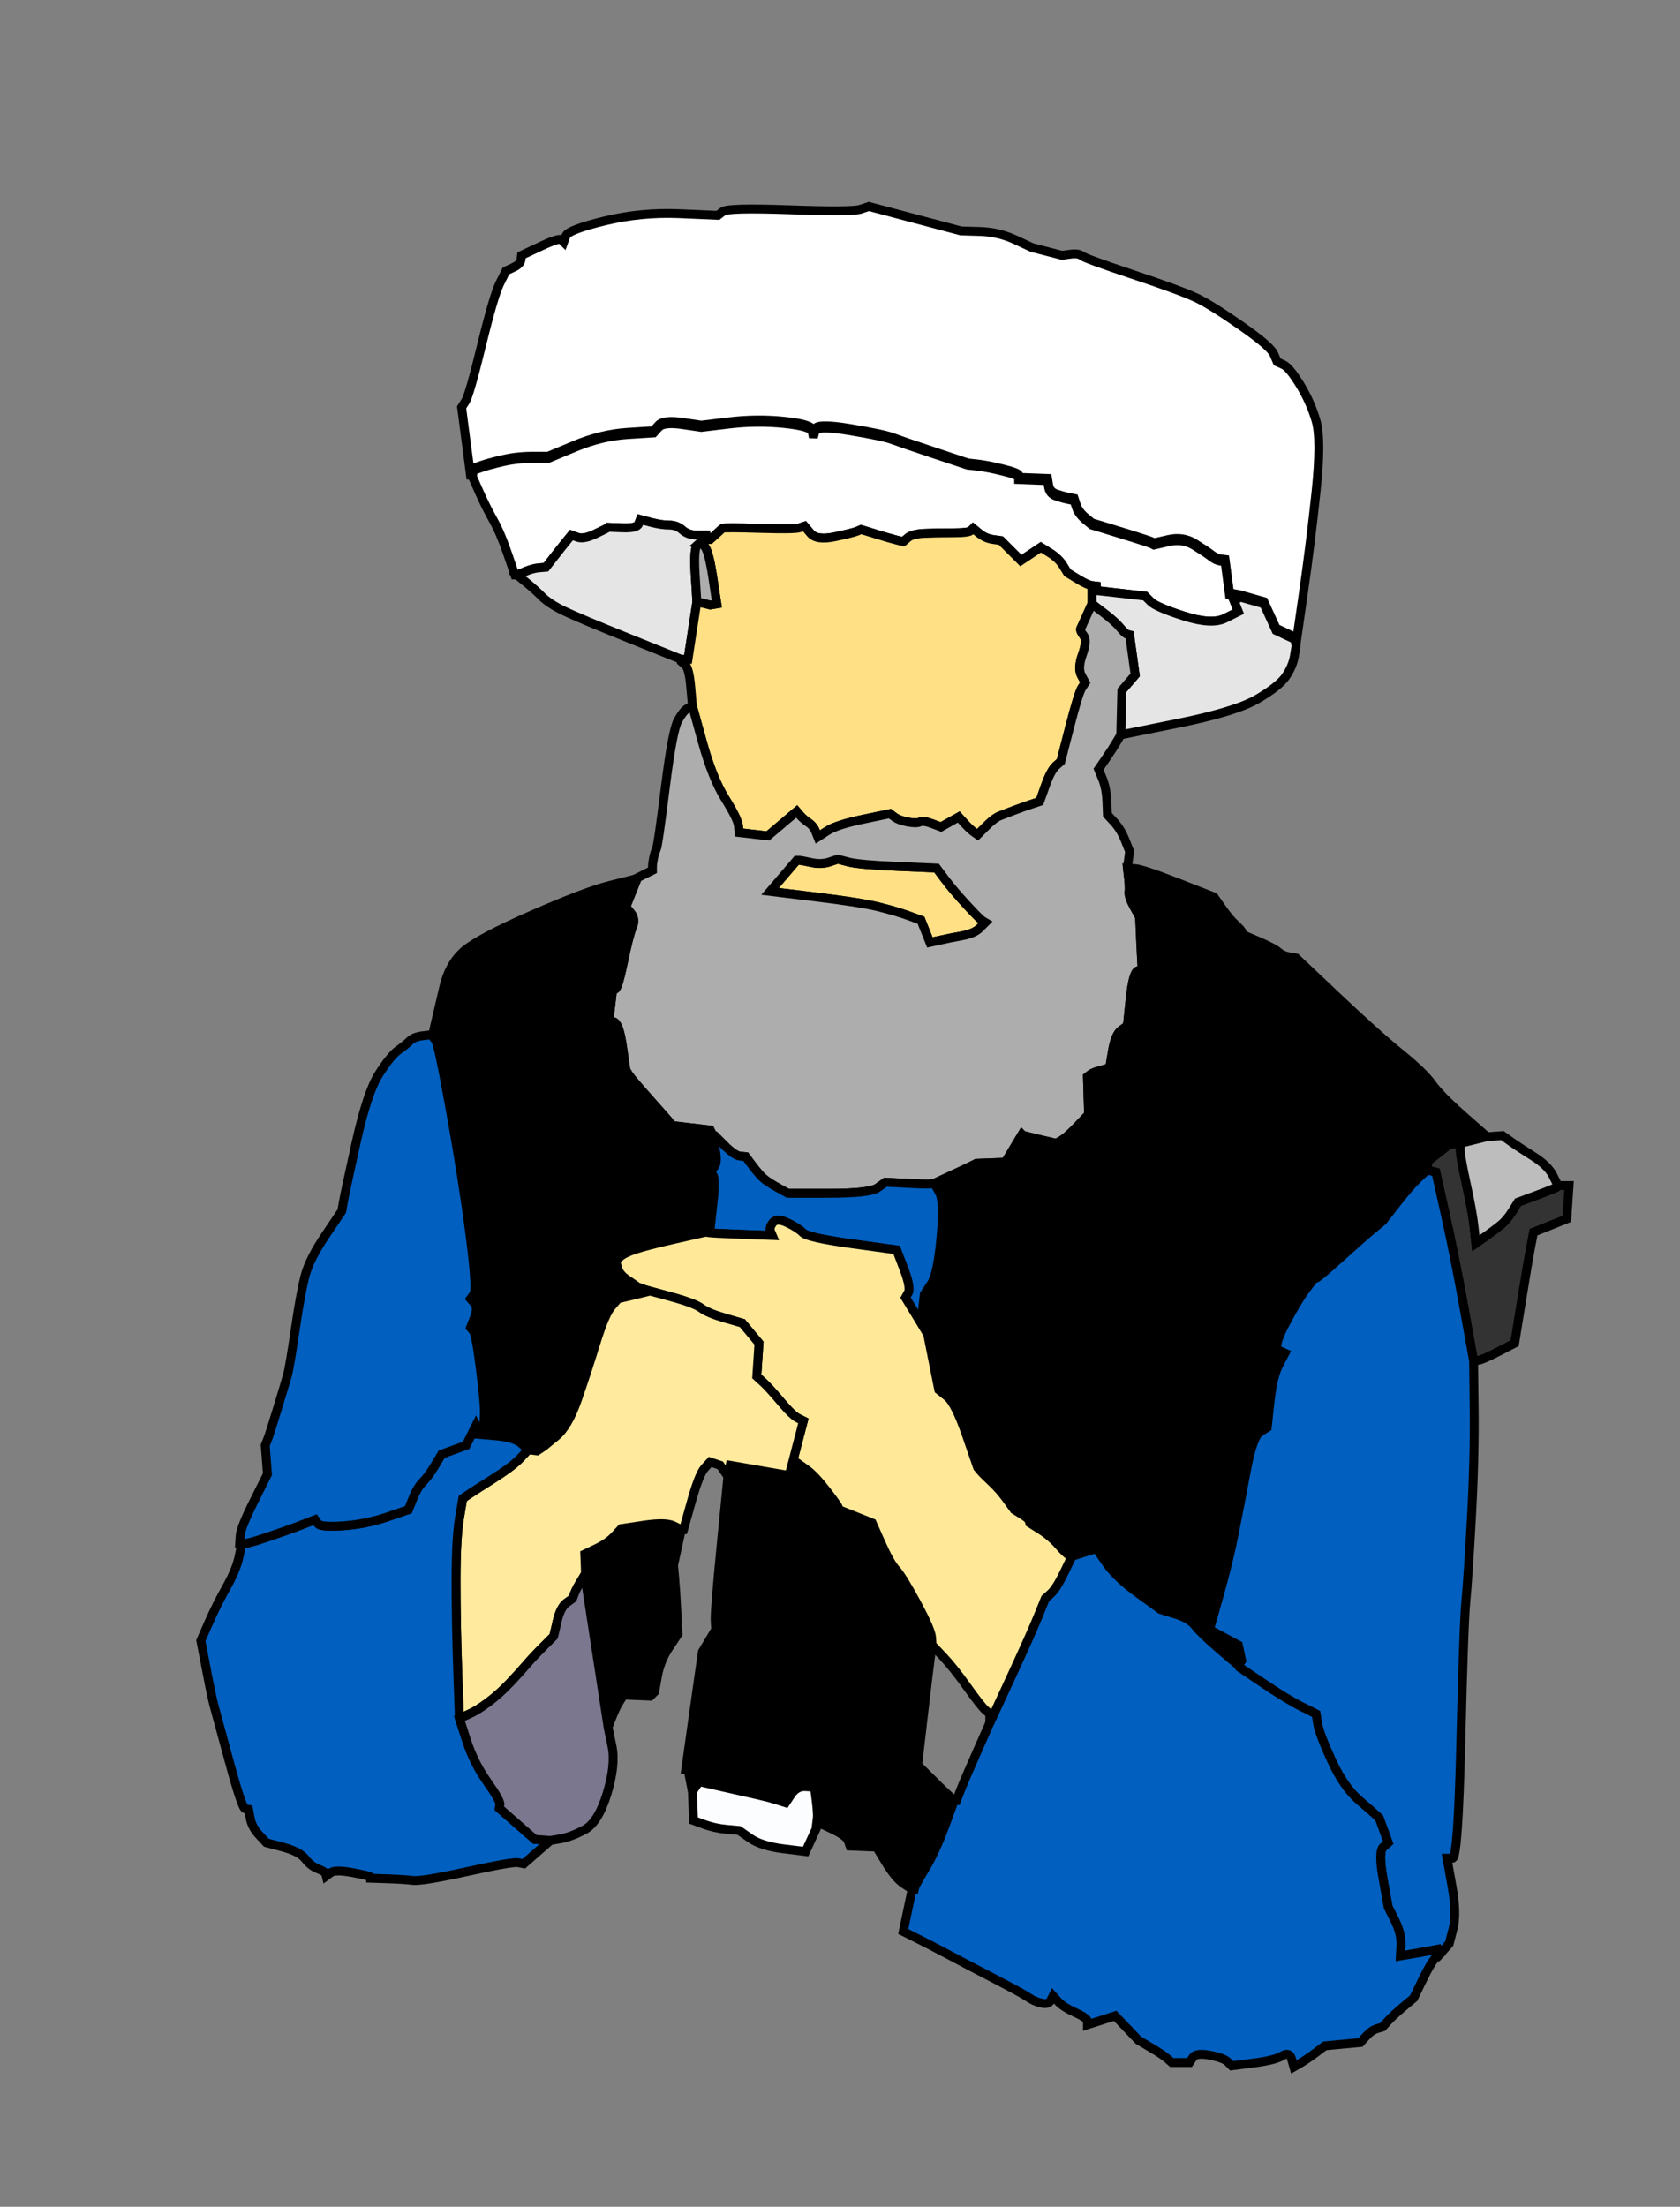
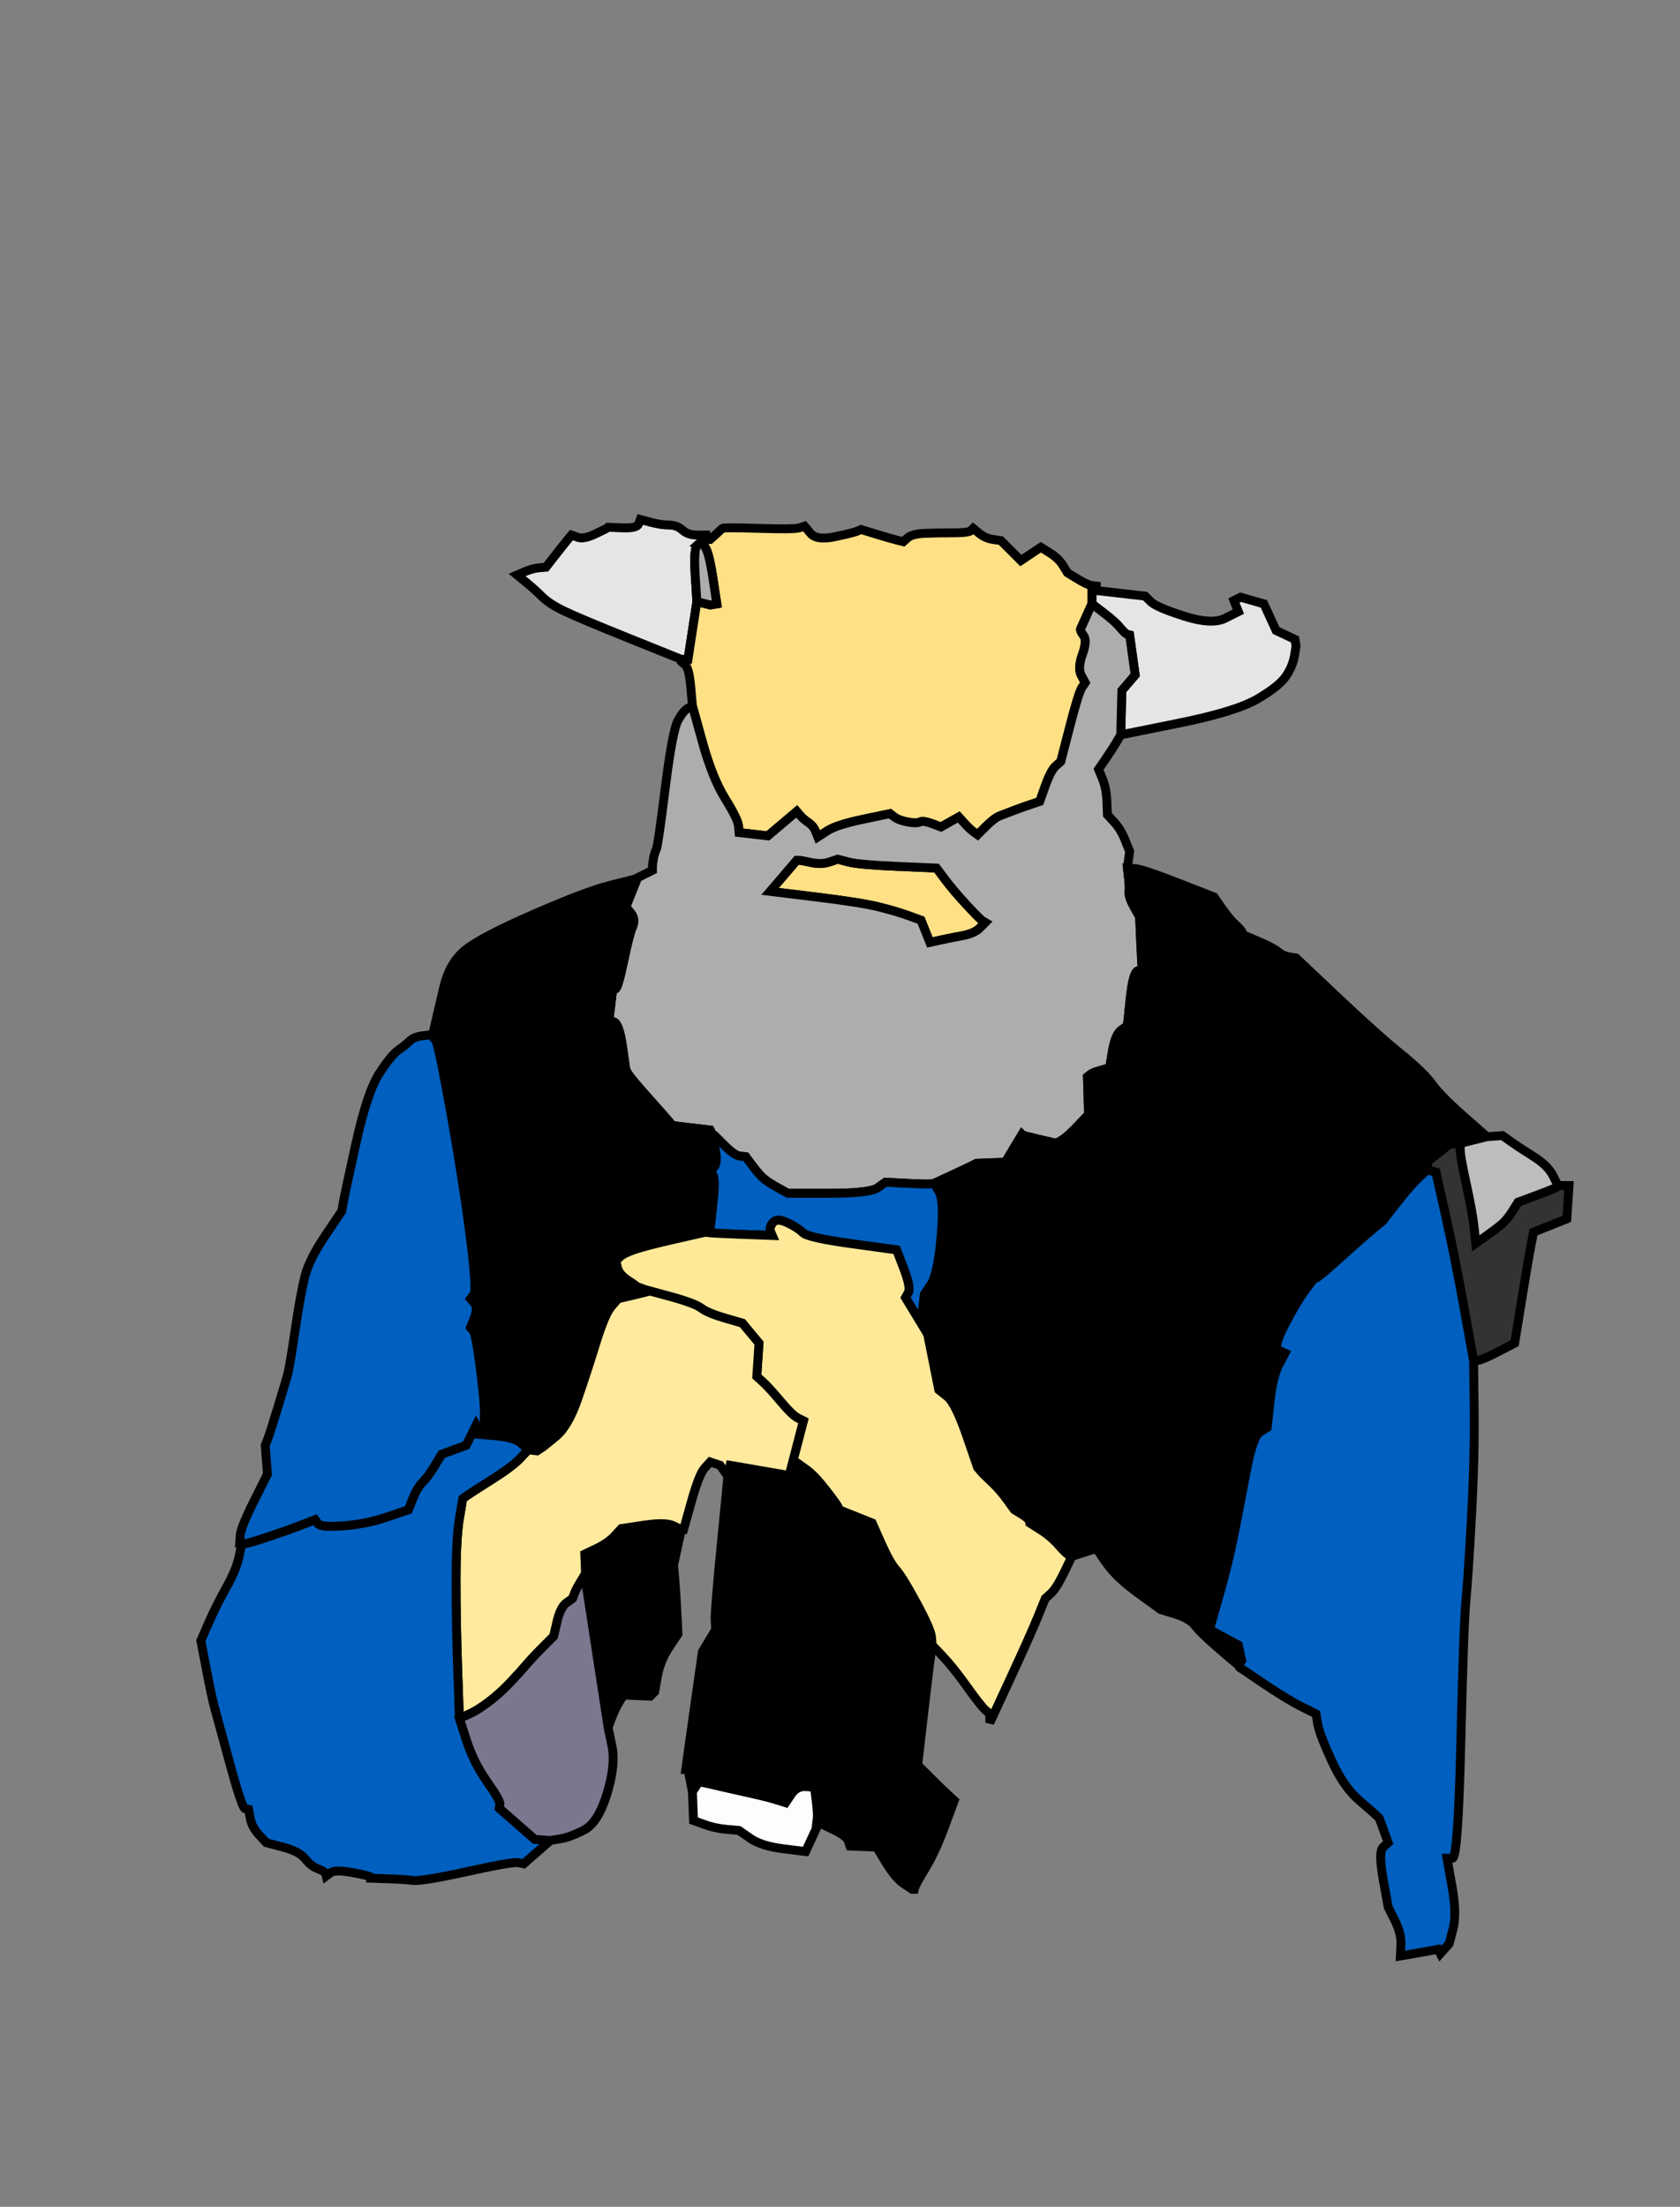
<svg xmlns="http://www.w3.org/2000/svg" width="757" height="994">
  <rect width="100%" height="100%" fill="#808080" stroke="none" />
  <title>Old man cluching fists</title>
  <g>
    <title>Layer 1</title>
-     <path d="m587.25,267.5l-3.25,22.5l-0.25,-1.5l-0.25,-1.5l-4.25,-2l-4.25,-2l-2.75,-6l-2.75,-6l-5.25,-1.5l-5.25,-1.5l-2.5,-0.5l-2.5,-0.5l-1,-7.5l-1,-7.5l-2,-0.25q-2,-0.25 -4.25,-2q-2.25,-1.75 -7.5,-5q-5.25,-3.25 -11.75,-1.75l-6.5,1.5l-1,-0.5q-1,-0.5 -9,-3q-8,-2.5 -13,-4l-5,-1.5l-3,-2.5q-3,-2.5 -4,-5.5l-1,-3l-2.5,-0.5q-2.5,-0.5 -5.5,-1.5q-3,-1 -3.5,-4l-0.5,-3l-6.5,-0.25l-6.5,-0.25l0,-1q0,-1 -7,-2.75q-7,-1.75 -11.5,-2.25l-4.5,-0.5l-15,-5q-15,-5 -19,-6.5q-4,-1.5 -19,-4q-15,-2.5 -15.75,0.25l-0.75,2.75l-0.5,-2.5q-0.5,-2.5 -12.75,-3.75q-12.25,-1.25 -24.75,0.25l-12.5,1.5l-8.5,-1.25q-8.5,-1.25 -10.75,1.25l-2.25,2.5l-11.75,0.75q-11.75,0.75 -23.75,5.75l-12,5l-7,0q-7,0 -13.5,1.5q-6.5,1.5 -10,2.75l-3.5,1.25l0,1.5l0,1.5l-0.5,0l-0.5,0l-2,-15.25l-2,-15.25l1.75,-2.75q1.75,-2.75 7.25,-25.25q5.5,-22.5 8.25,-28l2.75,-5.5l3.25,-1.5q3.25,-1.5 3.5,-3.5l0.25,-2l8.5,-4q8.5,-4 9.5,-3l1,1l1,-2.75q1,-2.75 17.5,-6.75q16.5,-4 33.75,-3.25l17.25,0.75l2.25,-1.75q2.25,-1.75 30.25,-0.75q28,1 31.75,-0.25l3.75,-1.25l4.75,1.25q4.75,1.25 20.75,5.5l16,4.25l8.5,0.25q8.5,0.25 16,3.75l7.5,3.5l6.75,1.75l6.75,1.75l3.75,-0.5q3.75,-0.5 5.25,0.75q1.5,1.25 23.25,8.5q21.75,7.25 28.5,10.5q6.75,3.25 20,12.5q13.25,9.25 14.75,12.75l1.5,3.5l2.75,1.25q2.75,1.25 7.5,9q4.75,7.75 7.25,16.25q2.5,8.5 0,32q-2.5,23.5 -5.75,46z" id="path2" stroke-width="4px" stroke="#000000" fill-rule="evenodd" fill="#ffffff" />
-     <path d="m556.5,268.5l2.5,0.5l-1.5,0.75l-1.5,0.75l1,2.5l1,2.5l-6,3q-6,3 -18.5,-1q-12.5,-4 -15,-6.5l-2.5,-2.5l-11,-1.25l-11,-1.25l0,-1l0,-1l-2,-0.25q-2,-0.25 -6.5,-3l-4.5,-2.75l-2,-3.25q-2,-3.25 -6,-5.75l-4,-2.5l-4.5,3l-4.5,3l-4.5,-4.5l-4.5,-4.5l-3.5,-0.5q-3.5,-0.5 -6.25,-2.75l-2.75,-2.25l-1,1q-1,1 -8.25,1q-7.25,0 -12.75,0.25q-5.5,0.25 -7.5,2l-2,1.75l-3,-0.75q-3,-0.75 -9.5,-2.75l-6.5,-2l-1.75,0.75q-1.75,0.75 -10,2.5q-8.25,1.75 -11,-1.5l-2.75,-3.25l-2.25,0.75q-2.25,0.75 -18.25,0.25q-16,-0.5 -16.5,0q-0.5,0.5 -3,2.75l-2.5,2.25l-1,0l-1,0l0,-1l0,-1l-4,0q-4,0 -6.5,-2.25q-2.5,-2.25 -6,-2.25q-3.5,0 -8.25,-1.25l-4.75,-1.25l-0.75,2q-0.75,2 -7.25,1.75l-6.5,-0.25l-0.25,0.25q-0.25,0.25 -5.5,2.75q-5.25,2.5 -8,1.5l-2.75,-1l-2.25,2.75q-2.25,2.75 -5.75,7.25l-3.5,4.5l-3,0.25q-3,0.25 -6.5,1.75l-3.5,1.5l-0.5,0l-0.5,0l-3.25,-9.5q-3.25,-9.5 -6.5,-15.25q-3.25,-5.75 -6.25,-12.5l-3,-6.75l0,-1.5l0,-1.5l3.5,-1.25q3.5,-1.25 10,-2.75q6.5,-1.5 13.5,-1.5l7,0l12,-5q12,-5 23.75,-5.75l11.75,-0.75l2.25,-2.5q2.25,-2.5 10.75,-1.25l8.5,1.25l12.5,-1.5q12.5,-1.5 24.75,-0.25q12.25,1.25 12.75,3.75l0.5,2.5l0.75,-2.75q0.75,-2.75 15.75,-0.25q15,2.5 19,4q4,1.5 19,6.5l15,5l4.5,0.5q4.5,0.5 11.5,2.25q7,1.75 7,2.75l0,1l6.5,0.25l6.5,0.25l0.5,3q0.5,3 3.5,4q3,1 5.5,1.5l2.5,0.5l1,3q1,3 4,5.5l3,2.5l5,1.5q5,1.5 13,4q8,2.5 9,3l1,0.5l6.5,-1.5q6.5,-1.5 11.75,1.75q5.25,3.25 7.5,5q2.25,1.75 4.25,2l2,0.25l1,7.5l1,7.5l2.5,0.5z" id="path4" stroke-width="4px" stroke="#000000" fill-rule="evenodd" fill="#ffffff" />
    <path d="m318,242l0,1l-1,0l-1,0l0,0.5l0,0.5l-1.75,1.5q-1.75,1.5 -1,13.5l0.75,12l-2,13l-2,13l-1.5,0l-1.5,0l-23,-9.25q-23,-9.25 -29.75,-12.5q-6.75,-3.25 -10,-6.5q-3.25,-3.25 -7.25,-6.5l-4,-3.25l3.5,-1.5q3.5,-1.5 6.5,-1.75l3,-0.25l3.5,-4.5q3.5,-4.5 5.75,-7.25l2.25,-2.75l2.75,1q2.75,1 8,-1.5q5.25,-2.5 5.5,-2.75l0.25,-0.25l6.5,0.25q6.5,0.25 7.25,-1.75l0.75,-2l4.75,1.25q4.75,1.25 8.25,1.25q3.5,0 6,2.25q2.5,2.25 6.5,2.25l4,0l0,1z" id="path6" stroke-width="4px" stroke="#000000" fill-rule="evenodd" fill="#e5e5e5" />
    <path d="m493,266l1,0l11,1.25l11,1.25l2.5,2.5q2.5,2.5 15,6.5q12.5,4 18.5,1l6,-3l-1,-2.5l-1,-2.5l1.5,-0.75l1.5,-0.75l5.25,1.5l5.25,1.5l2.75,6l2.75,6l4.25,2l4.25,2l0.25,1.5l0.25,1.5l-0.75,4.5q-0.75,4.5 -3.75,9q-3,4.5 -12.75,10.25q-9.75,5.75 -35.75,11l-26,5.25l0.25,-10l0.25,-10l3,-3.5l3,-3.5l-1.25,-9l-1.25,-9l-1,-0.25q-1,-0.25 -3.25,-3q-2.25,-2.75 -7.5,-6.75l-5.25,-4l0,-3l0,-3l1,0z" id="path8" stroke-width="4px" stroke="#000000" fill-rule="evenodd" fill="#e5e5e5" />
    <path d="m494,265l0,1l-1,0l-1,0l0,3l0,3l-2.25,5l-2.25,5l-0.5,1q-0.5,1 1.25,3.25q1.75,2.25 -0.5,8.5q-2.25,6.25 -0.5,9.5l1.75,3.25l-1.5,2.25q-1.5,2.25 -5.5,17.75l-4,15.5l-2.25,2q-2.25,2 -4.75,9l-2.5,7l-3.75,1.25q-3.75,1.25 -7.75,2.75q-4,1.5 -6.5,2.5q-2.5,1 -6.25,4.75l-3.75,3.75l-1.75,-1.25q-1.75,-1.25 -4.25,-4l-2.5,-2.75l-4,2.25l-4,2.25l-4,-1.5q-4,-1.5 -5.5,-0.75q-1.5,0.75 -5.5,0q-4,-0.75 -6,-2.25l-2,-1.5l-12,2.5q-12,2.5 -16.25,5.25l-4.25,2.75l-1,-2.5q-1,-2.5 -3.25,-4q-2.25,-1.5 -3.75,-3.25l-1.5,-1.75l-6.5,5.5l-6.5,5.5l-6.5,-0.75l-6.5,-0.75l-0.25,-3q-0.25,-3 -6,-12.25q-5.75,-9.25 -10.25,-25.5l-4.5,-16.25l-0.75,-8.5q-0.75,-8.5 -2.5,-10l-1.75,-1.5l0,-0.5l0,-0.5l1.5,0l1.5,0l2,-13l2,-13l3,0.75l3,0.75l1.5,-0.25l1.5,-0.25l-1.75,-11.5q-1.75,-11.5 -3.5,-14l-1.75,-2.5l0,-0.5l0,-0.5l1,0l1,0l1,0l1,0l2.5,-2.25q2.5,-2.25 3,-2.75q0.5,-0.5 16.5,0q16,0.5 18.25,-0.25l2.25,-0.75l2.75,3.25q2.75,3.25 11,1.5q8.25,-1.75 10,-2.5l1.75,-0.75l6.5,2q6.5,2 9.5,2.75l3,0.75l2,-1.75q2,-1.75 7.5,-2q5.5,-0.25 12.75,-0.25q7.25,0 8.25,-1l1,-1l2.75,2.25q2.75,2.25 6.25,2.75l3.5,0.5l4.5,4.5l4.5,4.5l4.5,-3l4.5,-3l4,2.5q4,2.5 6,5.75l2,3.25l4.5,2.75q4.5,2.75 6.5,3l2,0.25l0,1z" id="path10" stroke-width="4px" stroke="#000000" fill-rule="evenodd" fill="#FFE085" />
    <path d="m360,387.5q1,0 5.5,1q4.5,1 8.25,-0.25l3.75,-1.25l4.75,1.25q4.75,1.25 22.25,2l17.5,0.75l3.75,5q3.75,5 9.75,11.5q6,6.5 7.25,7.25l1.25,0.75l-2.5,2.5q-2.5,2.5 -8,3.5q-5.5,1 -10,2l-4.5,1l-2,-5l-2,-5l-5.5,-2q-5.5,-2 -13.5,-4q-8,-2 -28.5,-4.5l-20.5,-2.5l6,-7l6,-7l1,0z" id="path12" stroke-width="4px" stroke="#000000" fill-rule="evenodd" fill="#FFE085" />
    <path d="m489.75,277l2.25,-5l5.25,4q5.25,4 7.5,6.75q2.25,2.75 3.25,3l1,0.25l1.25,9l1.25,9l-3,3.5l-3,3.5l-0.25,10l-0.25,10l-1.75,3q-1.75,3 -5,7.75l-3.25,4.75l1.75,4.25q1.75,4.25 2,10.25l0.25,6l3,3.25q3,3.25 5,8.25l2,5l-0.5,3.75l-0.5,3.75l0.5,4.25q0.5,4.25 0.25,6.5q-0.25,2.25 2.25,6.75l2.5,4.5l0.5,11.5q0.5,11.5 0.75,11.75l0.25,0.25l-2.25,0.75q-2.25,0.75 -3.5,12.75l-1.25,12l-2.75,2q-2.75,2 -4,9.5l-1.25,7.5l-3.75,1q-3.75,1 -5,2l-1.25,1l0.25,8.5l0.25,8.5l-4.75,5q-4.75,5 -7.25,6.5l-2.5,1.5l-7.5,-1.75q-7.5,-1.75 -7.75,-2l-0.25,-0.25l-3.75,6.25l-3.75,6.25l-6.5,0.25l-6.5,0.25l-2.5,1.25q-2.5,1.25 -9,4.25q-6.5,3 -7,3.25l-0.5,0.25l-1.5,0.25q-1.5,0.25 -11,-0.25l-9.5,-0.5l-3.5,2.5q-3.5,2.5 -22,2.5l-18.5,0l-4.5,-2.5q-4.5,-2.5 -6.5,-4.25q-2,-1.75 -5,-5.75l-3,-4l-2.5,-0.25q-2.5,-0.25 -7,-4.75l-4.5,-4.5l-0.5,-0.25l-0.5,-0.25l-0.5,-1l-0.5,-1l-8.5,-1l-8.5,-1l-1,-1.25q-1,-1.25 -9.25,-10.5q-8.25,-9.25 -9.5,-11.25l-1.25,-2l-1.5,-10.5q-1.5,-10.5 -4,-11.25l-2.5,-0.75l0.25,-0.25q0.25,-0.25 1,-6.75l0.75,-6.5l1.25,-0.5q1.25,-0.5 3.75,-12.5q2.5,-12 4,-15.5q1.5,-3.5 -0.75,-6.25l-2.25,-2.75l2.5,-6.25l2.5,-6.25l-0.5,0l-0.5,0l4,-2l4,-2l0,-1.5q0,-1.5 0.5,-4q0.5,-2.5 1.25,-4q0.75,-1.5 4,-27.5q3.25,-26 5.75,-30.5q2.5,-4.5 4.5,-5.5l2,-1l4.5,16.25q4.5,16.25 10.25,25.5q5.75,9.25 6,12.25l0.25,3l6.5,0.75l6.5,0.75l6.5,-5.5l6.5,-5.5l1.5,1.75q1.5,1.75 3.75,3.25q2.25,1.5 3.25,4l1,2.5l4.25,-2.75q4.25,-2.75 16.25,-5.25l12,-2.5l2,1.5q2,1.5 6,2.25q4,0.75 5.5,0q1.5,-0.75 5.5,0.75l4,1.5l4,-2.25l4,-2.25l2.5,2.75q2.5,2.75 4.25,4l1.75,1.25l3.75,-3.75q3.75,-3.75 6.25,-4.75q2.5,-1 6.5,-2.5q4,-1.5 7.75,-2.75l3.75,-1.25l2.5,-7q2.5,-7 4.75,-9l2.25,-2l4,-15.5q4,-15.5 5.5,-17.75l1.5,-2.25l-1.75,-3.25q-1.75,-3.25 0.5,-9.5q2.25,-6.25 0.5,-8.5q-1.75,-2.25 -1.25,-3.25l0.5,-1l2.25,-5zm-129.75,110.5q1,0 5.5,1q4.5,1 8.25,-0.25l3.75,-1.25l4.75,1.25q4.75,1.25 22.25,2l17.5,0.75l3.75,5q3.75,5 9.75,11.5q6,6.5 7.25,7.25l1.25,0.75l-2.5,2.5q-2.5,2.5 -8,3.5q-5.5,1 -10,2l-4.5,1l-2,-5l-2,-5l-5.5,-2q-5.5,-2 -13.5,-4q-8,-2 -28.5,-4.5l-20.5,-2.5l6,-7l6,-7l1,0z" id="path15" stroke-width="4px" stroke="#000000" fill-rule="evenodd" fill="#ADADAD" />
    <path d="m314.25,245.5l1.75,-1.5l1.75,2.5q1.75,2.5 3.5,14l1.75,11.5l-1.5,0.25l-1.5,0.25l-3,-0.75l-3,-0.75l-0.75,-12q-0.75,-12 1,-13.5z" id="path17" stroke-width="4px" stroke="#000000" fill-rule="evenodd" fill="#ADADAD" />
    <path d="m275,398.75l11,-2.75l0.5,0l0.5,0l-2.5,6.25l-2.5,6.25l2.25,2.75q2.25,2.75 0.75,6.25q-1.5,3.5 -4,15.5q-2.5,12 -3.75,12.5l-1.25,0.5l-0.75,6.5q-0.75,6.5 -1,6.75l-0.25,0.25l2.5,0.75q2.5,0.75 4,11.25l1.5,10.5l1.25,2q1.25,2 9.5,11.25q8.25,9.25 9.25,10.5l1,1.25l8.5,1l8.5,1l0.5,1l0.5,1l1.25,6.5q1.25,6.5 -0.5,8.25l-1.75,1.75l1.25,1.75q1.25,1.75 0,13l-1.25,11.25l-1,0.75l-1,0.75l-13.25,3q-13.25,3 -18.5,4.75q-5.25,1.75 -7,3.5l-1.75,1.75l0.75,3q0.75,3 4.5,5.5q3.75,2.5 4,2.75l0.25,0.25l2,0.75l2,0.75l0,0.5l0,0.5l-2,0.5q-2,0.5 -6.25,1.5l-4.25,1l-3,3.5q-3,3.5 -7,16.5q-4,13 -8.25,25.25q-4.25,12.25 -9.75,16.75l-5.5,4.5l-1.5,1l-1.5,1l-2,-0.25l-2,-0.25l-3,-2.75q-3,-2.75 -11.5,-3.5l-8.5,-0.75l0,-1.5l0,-1.5l1.5,-0.5l1.5,-0.5l0.25,-4.5q0.25,-4.5 -1.75,-20.5q-2,-16 -3.25,-17.5l-1.25,-1.5l1.75,-4.5q1.75,-4.5 0,-6.5l-1.75,-2l1.5,-2q1.5,-2 -1.75,-27q-3.25,-25 -8.75,-55.5q-5.5,-30.5 -6.75,-32l-1.25,-1.5l0,-0.5l0,-0.5l1.25,-5.5q1.25,-5.5 3.75,-16q2.5,-10.5 9.25,-16.25q6.75,-5.75 30.75,-16.25q24,-10.5 35,-13.25z" id="path19" stroke-width="4px" stroke="#000000" fill-rule="evenodd" fill="#000000" />
    <path d="m306.75,688.5l0.25,0.5l-1.75,8l-1.75,8l0.5,5.5q0.5,5.5 1,15.5l0.5,10l-4,6q-4,6 -5.25,13l-1.25,7l-1,1l-1,1l-6,-0.25l-6,-0.25l-1.75,2.75q-1.75,2.75 -3.5,7.25l-1.75,4.5l-5,-32.5l-5,-32.5l-0.25,-6.5l-0.25,-6.5l5.25,-2.5q5.25,-2.5 8.25,-5.75l3,-3.25l10,-1.5q10,-1.5 13.25,-0.25l3.25,1.25l0.25,0.5z" id="path21" stroke-width="4px" stroke="#000000" fill-rule="evenodd" fill="#000000" />
    <path d="m419.75,737.5l0.25,3.5l-0.75,5.5q-0.75,5.5 -3.25,27l-2.5,21.5l5.5,5.5q5.5,5.5 8.25,8l2.75,2.5l-4.25,11.5q-4.25,11.5 -8.75,19q-4.5,7.5 -4.75,8.5l-0.25,1l-0.5,0l-0.5,0l-3.75,-2.5q-3.75,-2.5 -8,-9.5l-4.25,-7l-6,-0.25l-6,-0.25l-0.75,-2.25q-0.75,-2.25 -7,-5.25l-6.25,-3l-0.5,0l-0.5,0l0.25,-2q0.25,-2 -0.5,-8l-0.75,-6l-4,-0.25q-4,-0.25 -6.5,3.5l-2.5,3.75l-4,-1.25q-4,-1.25 -8.5,-2.25q-4.5,-1 -15.5,-3.5l-11,-2.5l-1.5,2.25l-1.5,2.25l-1,-5l-1,-5l-0.5,0l-0.5,0l1.25,-9q1.25,-9 3.75,-26.5l2.5,-17.5l3,-5l3,-5l-0.25,-4q-0.25,-4 2.75,-34.5l3,-30.5l0.5,-2.5l0.5,-2.5l13,2.25l13,2.25l0.5,-0.75l0.5,-0.75l2,-1.75l2,-1.75l3.5,2.5q3.5,2.5 8.75,9.25q5.25,6.75 5.5,7.75l0.25,1l7.5,3l7.5,3l4,9q4,9 6.75,12q2.75,3 9.25,15q6.5,12 6.75,15.5z" id="path23" stroke-width="4px" stroke="#000000" fill-rule="evenodd" fill="#000000" />
    <path d="m659.5,502.75l10.5,9.25l-6,1.5l-6,1.5l-2.5,0.25l-2.5,0.25l-0.25,0.25q-0.25,0.25 -4.75,3.75l-4.5,3.5l-0.25,2l-0.25,2l-3.75,3.5q-3.75,3.5 -10,11.5l-6.25,8l-4.25,3.5q-4.25,3.5 -14.5,12.75q-10.25,9.25 -11.25,9.5l-1,0.25l-3.75,5q-3.75,5 -9.25,15.5q-5.5,10.5 -2.75,11.75l2.75,1.25l-2.75,5.25q-2.75,5.25 -4,16.75l-1.25,11.5l-3.25,2q-3.25,2 -6.25,18q-3,16 -5.5,28.5q-2.5,12.5 -6.75,27.5l-4.25,15l6.5,3.5l6.5,3.5l0.75,3.5l0.75,3.5l-0.75,1l-0.75,1l-1,-0.75q-1,-0.75 -8.5,-7.25q-7.5,-6.5 -10,-9.75q-2.5,-3.25 -9,-5.25l-6.5,-2l-10,-7.25q-10,-7.25 -14.5,-13.75l-4.5,-6.5l-5.5,1.75l-5.5,1.75l-1.25,-0.5q-1.25,-0.5 -4.75,-4.5q-3.5,-4 -8.25,-7l-4.75,-3l-0.25,-1q-0.25,-1 -3.5,-3l-3.25,-2l-3.25,-4.5q-3.25,-4.5 -7,-8q-3.75,-3.5 -5,-5l-1.25,-1.5l-5,-14.5q-5,-14.5 -8.75,-17.5l-3.75,-3l-2.5,-12.5l-2.5,-12.5l-1.5,-2.5l-1.5,-2.5l0.75,-6.5l0.75,-6.5l3,-4.5q3,-4.5 4.5,-21q1.5,-16.5 -0.75,-20.5l-2.25,-4l0.5,-0.25q0.5,-0.25 7,-3.25q6.5,-3 9,-4.25l2.5,-1.25l6.5,-0.25l6.5,-0.25l3.75,-6.25l3.75,-6.25l0.25,0.25q0.25,0.25 7.75,2l7.5,1.75l2.5,-1.5q2.5,-1.5 7.25,-6.5l4.75,-5l-0.25,-8.5l-0.25,-8.5l1.25,-1q1.25,-1 5,-2l3.75,-1l1.25,-7.5q1.25,-7.5 4,-9.5l2.75,-2l1.25,-12q1.25,-12 3.5,-12.75l2.25,-0.75l-0.25,-0.25q-0.25,-0.25 -0.75,-11.75l-0.5,-11.5l-2.5,-4.5q-2.5,-4.5 -2.25,-6.75q0.25,-2.25 -0.25,-6.5l-0.5,-4.25l3.5,0.25q3.5,0.25 19.5,6.5l16,6.25l3.5,5q3.5,5 6.25,7.5q2.75,2.5 3,3.5l0.25,1l7,3q7,3 9,4.75q2,1.75 5,2.25l3,0.5l18.25,17.25q18.25,17.25 28.75,25.75q10.5,8.5 14.25,13.75q3.75,5.25 14.25,14.5z" id="path25" stroke-width="4px" stroke="#000000" fill-rule="evenodd" fill="#000000" />
    <path d="m322.25,517.5l-1.25,-6.5l0.5,0.25l0.5,0.25l4.5,4.5q4.5,4.5 7,4.75l2.5,0.25l3,4q3,4 5,5.75q2,1.75 6.5,4.25l4.5,2.5l18.5,0q18.5,0 22,-2.5l3.5,-2.5l9.5,0.5q9.5,0.5 11,0.25l1.5,-0.25l2.25,4q2.25,4 0.75,20.5q-1.5,16.5 -4.5,21l-3,4.5l-0.75,6.5l-0.75,6.5l-3.5,-5.75l-3.5,-5.75l1.25,-2.25q1.25,-2.25 -2,-10.75l-3.25,-8.5l-20,-2.75q-20,-2.75 -22.25,-5q-2.25,-2.25 -7,-4.5q-4.75,-2.25 -6.5,0q-1.75,2.25 -1,4l0.75,1.75l-13.5,-0.5q-13.5,-0.5 -15,-0.75l-1.5,-0.25l1,-0.75l1,-0.75l1.25,-11.25q1.25,-11.25 0,-13l-1.25,-1.75l1.75,-1.75q1.75,-1.75 0.5,-8.25z" id="path27" stroke-width="4px" stroke="#000000" fill-rule="evenodd" fill="#005fbf" />
    <path d="m655.5,515.25l2.5,-0.25l0,3q0,3 2.75,15.5q2.75,12.5 3.5,19.5l0.75,7l4.25,-3q4.25,-3 7,-5.25q2.75,-2.25 5.25,-6.25l2.5,-4l8.75,-3.25q8.75,-3.25 9,-3.75l0.25,-0.5l2.5,0l2.5,0l-0.5,7.5l-0.5,7.5l-7.5,3l-7.5,3l-1.25,6.5q-1.25,6.5 -4.25,25l-3,18.5l-7.25,3.75q-7.25,3.75 -9.25,4l-2,0.25l-4.25,-23.5q-4.25,-23.5 -8.5,-42.5l-4.25,-19l-2,-0.5l-2,-0.5l0.25,-2l0.25,-2l4.5,-3.5q4.5,-3.5 4.75,-3.75l0.25,-0.25l2.5,-0.25z" id="path29" stroke-width="4px" stroke="#000000" fill-rule="evenodd" fill="#333333" />
    <path d="m699.75,529.5l2.25,4.5l-0.25,0.5q-0.25,0.5 -9,3.75l-8.75,3.25l-2.5,4q-2.5,4 -5.25,6.25q-2.75,2.25 -7,5.25l-4.25,3l-0.75,-7q-0.75,-7 -3.5,-19.5q-2.75,-12.5 -2.75,-15.5l0,-3l6,-1.5l6,-1.5l3.5,-0.25l3.5,-0.25l3.5,2.5q3.5,2.5 10.25,6.75q6.75,4.25 9,8.75z" id="path31" stroke-width="4px" stroke="#000000" fill-rule="evenodd" fill="#BDBDBD" />
    <path d="m639.25,530.5l3.75,-3.5l2,0.5l2,0.5l4.25,19q4.25,19 8.5,42.5l4.25,23.5l0.25,22q0.25,22 -1.25,49q-1.5,27 -2.5,37.5q-1,10.5 -2.25,63q-1.25,52.5 -3.75,52.5l-2.5,0l2.25,12.5q2.25,12.5 0.5,19.25l-1.75,6.75l-2,2.25l-2,2.25l-0.5,-1l-0.5,-1l-4,0.75q-4,0.75 -8.5,1.5l-4.5,0.75l0.25,-5q0.25,-5 -2.75,-11l-3,-6l-2.25,-12.5q-2.25,-12.5 0,-14.5l2.25,-2l-2,-5.5l-2,-5.5l-1,-1q-1,-1 -8,-7q-7,-6 -12.5,-18q-5.5,-12 -6.25,-16.5l-0.75,-4.5l-6.5,-3.25q-6.5,-3.25 -17.25,-10.5l-10.75,-7.25l-0.25,-0.5l-0.25,-0.5l0.75,-1l0.75,-1l-0.75,-3.5l-0.75,-3.5l-6.5,-3.5l-6.5,-3.5l4.25,-15q4.25,-15 6.75,-27.5q2.5,-12.5 5.5,-28.5q3,-16 6.25,-18l3.25,-2l1.25,-11.5q1.25,-11.5 4,-16.75l2.75,-5.25l-2.75,-1.25q-2.75,-1.25 2.75,-11.75q5.5,-10.5 9.25,-15.5l3.75,-5l1,-0.25q1,-0.25 11.25,-9.5q10.25,-9.25 14.5,-12.75l4.25,-3.5l6.25,-8q6.25,-8 10,-11.5z" id="path33" stroke-width="4px" stroke="#000000" fill-rule="evenodd" fill="#005fbf" />
-     <path d="m557,749.25l1,0.75l0.25,0.5l0.25,0.5l10.75,7.25q10.75,7.25 17.25,10.5l6.5,3.25l0.75,4.5q0.75,4.5 6.25,16.5q5.5,12 12.5,18q7,6 8,7l1,1l2,5.5l2,5.5l-2.25,2q-2.25,2 0,14.5l2.25,12.5l3,6q3,6 2.75,11l-0.25,5l4.5,-0.75q4.5,-0.75 8.5,-1.5l4,-0.75l0.5,1l0.5,1l-2,1.75q-2,1.75 -6,10l-4,8.25l-4.75,4q-4.75,4 -7,6.5l-2.25,2.5l-2.5,0.75q-2.5,0.75 -5,3.5l-2.5,2.75l-8,0.75l-8,0.75l-4,3q-4,3 -7,4.75l-3,1.75l-1,-3.5q-1,-3.5 -4.25,-1.5q-3.25,2 -13,3.25l-9.75,1.25l-1.75,-1.75q-1.75,-1.75 -8,-3q-6.25,-1.25 -7.75,1l-1.5,2.25l-4,0l-4,0l-2,-1.75q-2,-1.75 -7.5,-5l-5.5,-3.25l-5.25,-5.5l-5.25,-5.5l-6.25,2l-6.25,2l0,-1.5q0,-1.5 -5.5,-4q-5.5,-2.5 -7.75,-5l-2.25,-2.5l-1,2q-1,2 -4.25,1.25q-3.25,-0.75 -5.75,-2.5q-2.5,-1.75 -15.5,-8.5q-13,-6.75 -20.5,-10.75q-7.5,-4 -14,-7.25l-6.5,-3.25l2,-9.5l2,-9.5l0.5,0l0.5,0l0.25,-1q0.25,-1 4.75,-8.5q4.5,-7.5 8.75,-19l4.25,-11.5l0.5,0l0.5,0l1.75,-4.5q1.75,-4.5 7.5,-17.5l5.75,-13l9.25,-20q9.25,-20 12.5,-28l3.25,-8l2.5,-2.25q2.5,-2.25 6,-9.5l3.5,-7.25l5.5,-1.75l5.5,-1.75l4.5,6.5q4.5,6.5 14.5,13.75l10,7.25l6.5,2q6.5,2 9,5.25q2.5,3.25 10,9.75q7.5,6.5 8.5,7.25z" id="path35" stroke-width="4px" stroke="#000000" fill-rule="evenodd" fill="#005fbf" />
    <path d="m411.5,590.25l3.5,5.75l1.5,2.5l1.5,2.5l2.5,12.5l2.5,12.5l3.75,3q3.75,3 8.75,17.5l5,14.5l1.25,1.5q1.25,1.5 5,5q3.75,3.5 7,8l3.25,4.5l3.25,2q3.25,2 3.5,3l0.25,1l4.75,3q4.75,3 8.25,7q3.5,4 4.75,4.5l1.25,0.5l-3.5,7.25q-3.5,7.25 -6,9.5l-2.5,2.25l-3.25,8q-3.25,8 -12.5,28l-9.25,20l0,-2l0,-2l-2,-1.75q-2,-1.75 -8.25,-10.5q-6.25,-8.75 -11,-13.75l-4.75,-5l-0.25,-3.5q-0.25,-3.5 -6.75,-15.5q-6.5,-12 -9.25,-15q-2.75,-3 -6.75,-12l-4,-9l-7.5,-3l-7.5,-3l-0.25,-1q-0.25,-1 -5.5,-7.75q-5.25,-6.75 -8.75,-9.25l-3.5,-2.5l-2,1.75l-2,1.75l3,-11.5l3,-11.5l-2.5,-1.25q-2.5,-1.25 -7.75,-7.5q-5.25,-6.25 -8,-8.75l-2.75,-2.5l0.5,-7.5l0.5,-7.5l-3.75,-4.5l-3.75,-4.5l-7.75,-2.25q-7.75,-2.25 -10.75,-4.5q-3,-2.25 -14,-5.25l-11,-3l-2,-0.75l-2,-0.75l-0.25,-0.25q-0.25,-0.25 -4,-2.75q-3.75,-2.5 -4.5,-5.5l-0.75,-3l1.75,-1.75q1.75,-1.75 7,-3.5q5.25,-1.75 18.5,-4.75l13.25,-3l1.5,0.25q1.5,0.25 15,0.75l13.5,0.5l-0.75,-1.75q-0.75,-1.75 1,-4q1.75,-2.25 6.5,0q4.75,2.25 7,4.5q2.25,2.25 22.25,5l20,2.75l3.25,8.5q3.25,8.5 2,10.75l-1.25,2.25l3.5,5.75z" id="path39" stroke-width="4px" stroke="#000000" fill-rule="evenodd" fill="#FFE999" />
    <path d="m291,581.5l0,-0.5l11,3q11,3 14,5.25q3,2.25 10.75,4.5l7.75,2.25l3.75,4.5l3.75,4.5l-0.5,7.5l-0.5,7.5l2.75,2.5q2.75,2.5 8,8.75q5.25,6.25 7.75,7.5l2.5,1.25l-3,11.5l-3,11.5l-0.5,0.75l-0.5,0.75l-13,-2.25l-13,-2.25l-0.5,2.5l-0.5,2.5l-1.75,-2.5l-1.75,-2.5l-2.25,-0.75l-2.25,-0.75l-2.5,2.75q-2.5,2.75 -6,15.25l-3.5,12.5l-0.5,0l-0.5,0l-3.5,-1.75q-3.5,-1.75 -13.5,-0.25l-10,1.5l-3,3.25q-3,3.25 -8.25,5.75l-5.25,2.5l0.25,6.5l0.25,6.5l-0.75,-1l-0.75,-1l-1.5,2.5q-1.5,2.5 -2.25,4.5l-0.75,2l-2.75,2q-2.75,2 -4.25,8.5l-1.5,6.5l-4.75,4.75q-4.75,4.75 -7.5,8q-2.75,3.25 -7.5,8.25q-4.75,5 -9.75,8.75q-5,3.75 -9,5.5l-4,1.75l-0.75,-21.5q-0.75,-21.5 -0.75,-40.5q0,-19 1.5,-28l1.5,-9l1.75,-1.25q1.75,-1.25 11.25,-7.25q9.5,-6 13,-9.75l3.5,-3.75l2,0.25l2,0.25l1.5,-1l1.5,-1l5.5,-4.5q5.5,-4.5 9.75,-16.75q4.25,-12.25 8.25,-25.25q4,-13 7,-16.5l3,-3.5l4.25,-1q4.25,-1 6.25,-1.5l2,-0.5l0,-0.5z" id="path41" stroke-width="4px" stroke="#000000" fill-rule="evenodd" fill="#FFEA9E" />
    <path d="m214.75,642.5l0.25,0.5l0,1.5l0,1.5l8.5,0.75q8.5,0.75 11.5,3.5l3,2.75l-3.5,3.75q-3.5,3.75 -13,9.75q-9.5,6 -11.25,7.25l-1.75,1.25l-1.5,9q-1.5,9 -1.5,28q0,19 0.75,40.5l0.75,21.5l3.25,10q3.25,10 9.25,18.5q6,8.5 5.75,10.25l-0.25,1.75l8,7l8,7l3.5,0.25l3.5,0.25l-6,5.25l-6,5.25l-2.5,-0.5q-2.5,-0.5 -23,4q-20.5,4.5 -24.5,4q-4,-0.5 -11.5,-0.75l-7.5,-0.25l0,-0.5q0,-0.5 -8,-2q-8,-1.5 -10,0l-2,1.5l-0.25,-1q-0.25,-1 -3.5,-2.25q-3.25,-1.25 -5.75,-4.5q-2.5,-3.25 -10,-5.25l-7.5,-2l-3.25,-3.5q-3.25,-3.5 -4,-7.5l-0.75,-4l-1.5,-0.25q-1.5,-0.25 -7.25,-21.5q-5.75,-21.25 -6.75,-24.75q-1,-3.5 -3.5,-16.5l-2.5,-13l3.5,-8q3.5,-8 8,-16q4.5,-8 5.75,-14l1.25,-6l1,0.25q1,0.25 10,-2.75q9,-3 15.5,-5.5l6.5,-2.5l1.25,1.75q1.25,1.75 11.5,1q10.25,-0.75 19.75,-4l9.5,-3.25l2,-5q2,-5 4.5,-7.5q2.5,-2.5 5.5,-7.5l3,-5l5.5,-2l5.5,-2l2.25,-4.5l2.25,-4.5l0.25,0.5z" id="path43" stroke-width="4px" stroke="#000000" fill-rule="evenodd" fill="#005fbf" />
    <path d="m263.25,712l0.75,1l5,32.5l5,32.5l1.75,8.5q1.75,8.5 -2.25,21.5q-4,13 -10.25,16.25q-6.25,3.25 -10.75,4l-4.5,0.75l-3.5,-0.25l-3.5,-0.25l-8,-7l-8,-7l0.25,-1.75q0.25,-1.75 -5.75,-10.25q-6,-8.5 -9.25,-18.5l-3.25,-10l4,-1.75q4,-1.75 9,-5.5q5,-3.75 9.75,-8.75q4.75,-5 7.5,-8.25q2.75,-3.25 7.5,-8l4.75,-4.75l1.5,-6.5q1.5,-6.5 4.25,-8.5l2.75,-2l0.75,-2q0.75,-2 2.25,-4.5l1.5,-2.5l0.75,1z" id="path45" stroke-width="4px" stroke="#000000" fill-rule="evenodd" fill="#7A778F" />
    <path d="m190.75,466.5l4.25,-0.5l0,0.5l0,0.5l1.25,1.5q1.25,1.5 6.75,32q5.5,30.5 8.75,55.5q3.25,25 1.75,27l-1.5,2l1.75,2q1.75,2 0,6.5l-1.75,4.5l1.25,1.5q1.25,1.5 3.25,17.5q2,16 1.75,20.5l-0.25,4.5l-1.5,0.5l-1.5,0.5l-0.25,-0.5l-0.25,-0.5l-2.25,4.5l-2.25,4.5l-5.5,2l-5.5,2l-3,5q-3,5 -5.5,7.5q-2.5,2.5 -4.5,7.5l-2,5l-9.5,3.25q-9.5,3.25 -19.75,4q-10.25,0.75 -11.5,-1l-1.25,-1.75l-6.5,2.5q-6.5,2.5 -15.5,5.5q-9,3 -10,2.75l-1,-0.25l-0.5,0l-0.5,0l0.25,-3.5q0.25,-3.5 6.25,-15.5l6,-12l-0.5,-6.5l-0.5,-6.5l1,-2.5q1,-2.5 4.5,-14q3.5,-11.5 4.5,-15q1,-3.5 3.5,-20.5q2.5,-17 4.5,-24.5q2,-7.5 9.25,-18.25l7.25,-10.75l0.75,-4.25q0.75,-4.25 5.75,-26.75q5,-22.5 10.25,-30.75q5.25,-8.25 8.75,-10.75q3.5,-2.5 5.25,-4.25q1.75,-1.75 6,-2.25z" id="path47" stroke-width="4px" stroke="#000000" fill-rule="evenodd" fill="#005fbf" />
    <path d="m368.5,821l0.5,0l-3,6.5l-3,6.5l-10,-1.25q-10,-1.25 -15,-4.75l-5,-3.5l-5.5,-0.5q-5.5,-0.5 -10.25,-2.25l-4.75,-1.75l-0.25,-6.5l-0.25,-6.5l1.5,-2.25l1.5,-2.25l11,2.5q11,2.5 15.5,3.5q4.5,1 8.5,2.25l4,1.25l2.5,-3.75q2.5,-3.75 6.5,-3.5l4,0.25l0.75,6q0.75,6 0.5,8l-0.25,2l0.5,0z" id="path51" stroke-width="4px" stroke="#000000" fill-rule="evenodd" fill="#FCFDFF" />
  </g>
</svg>